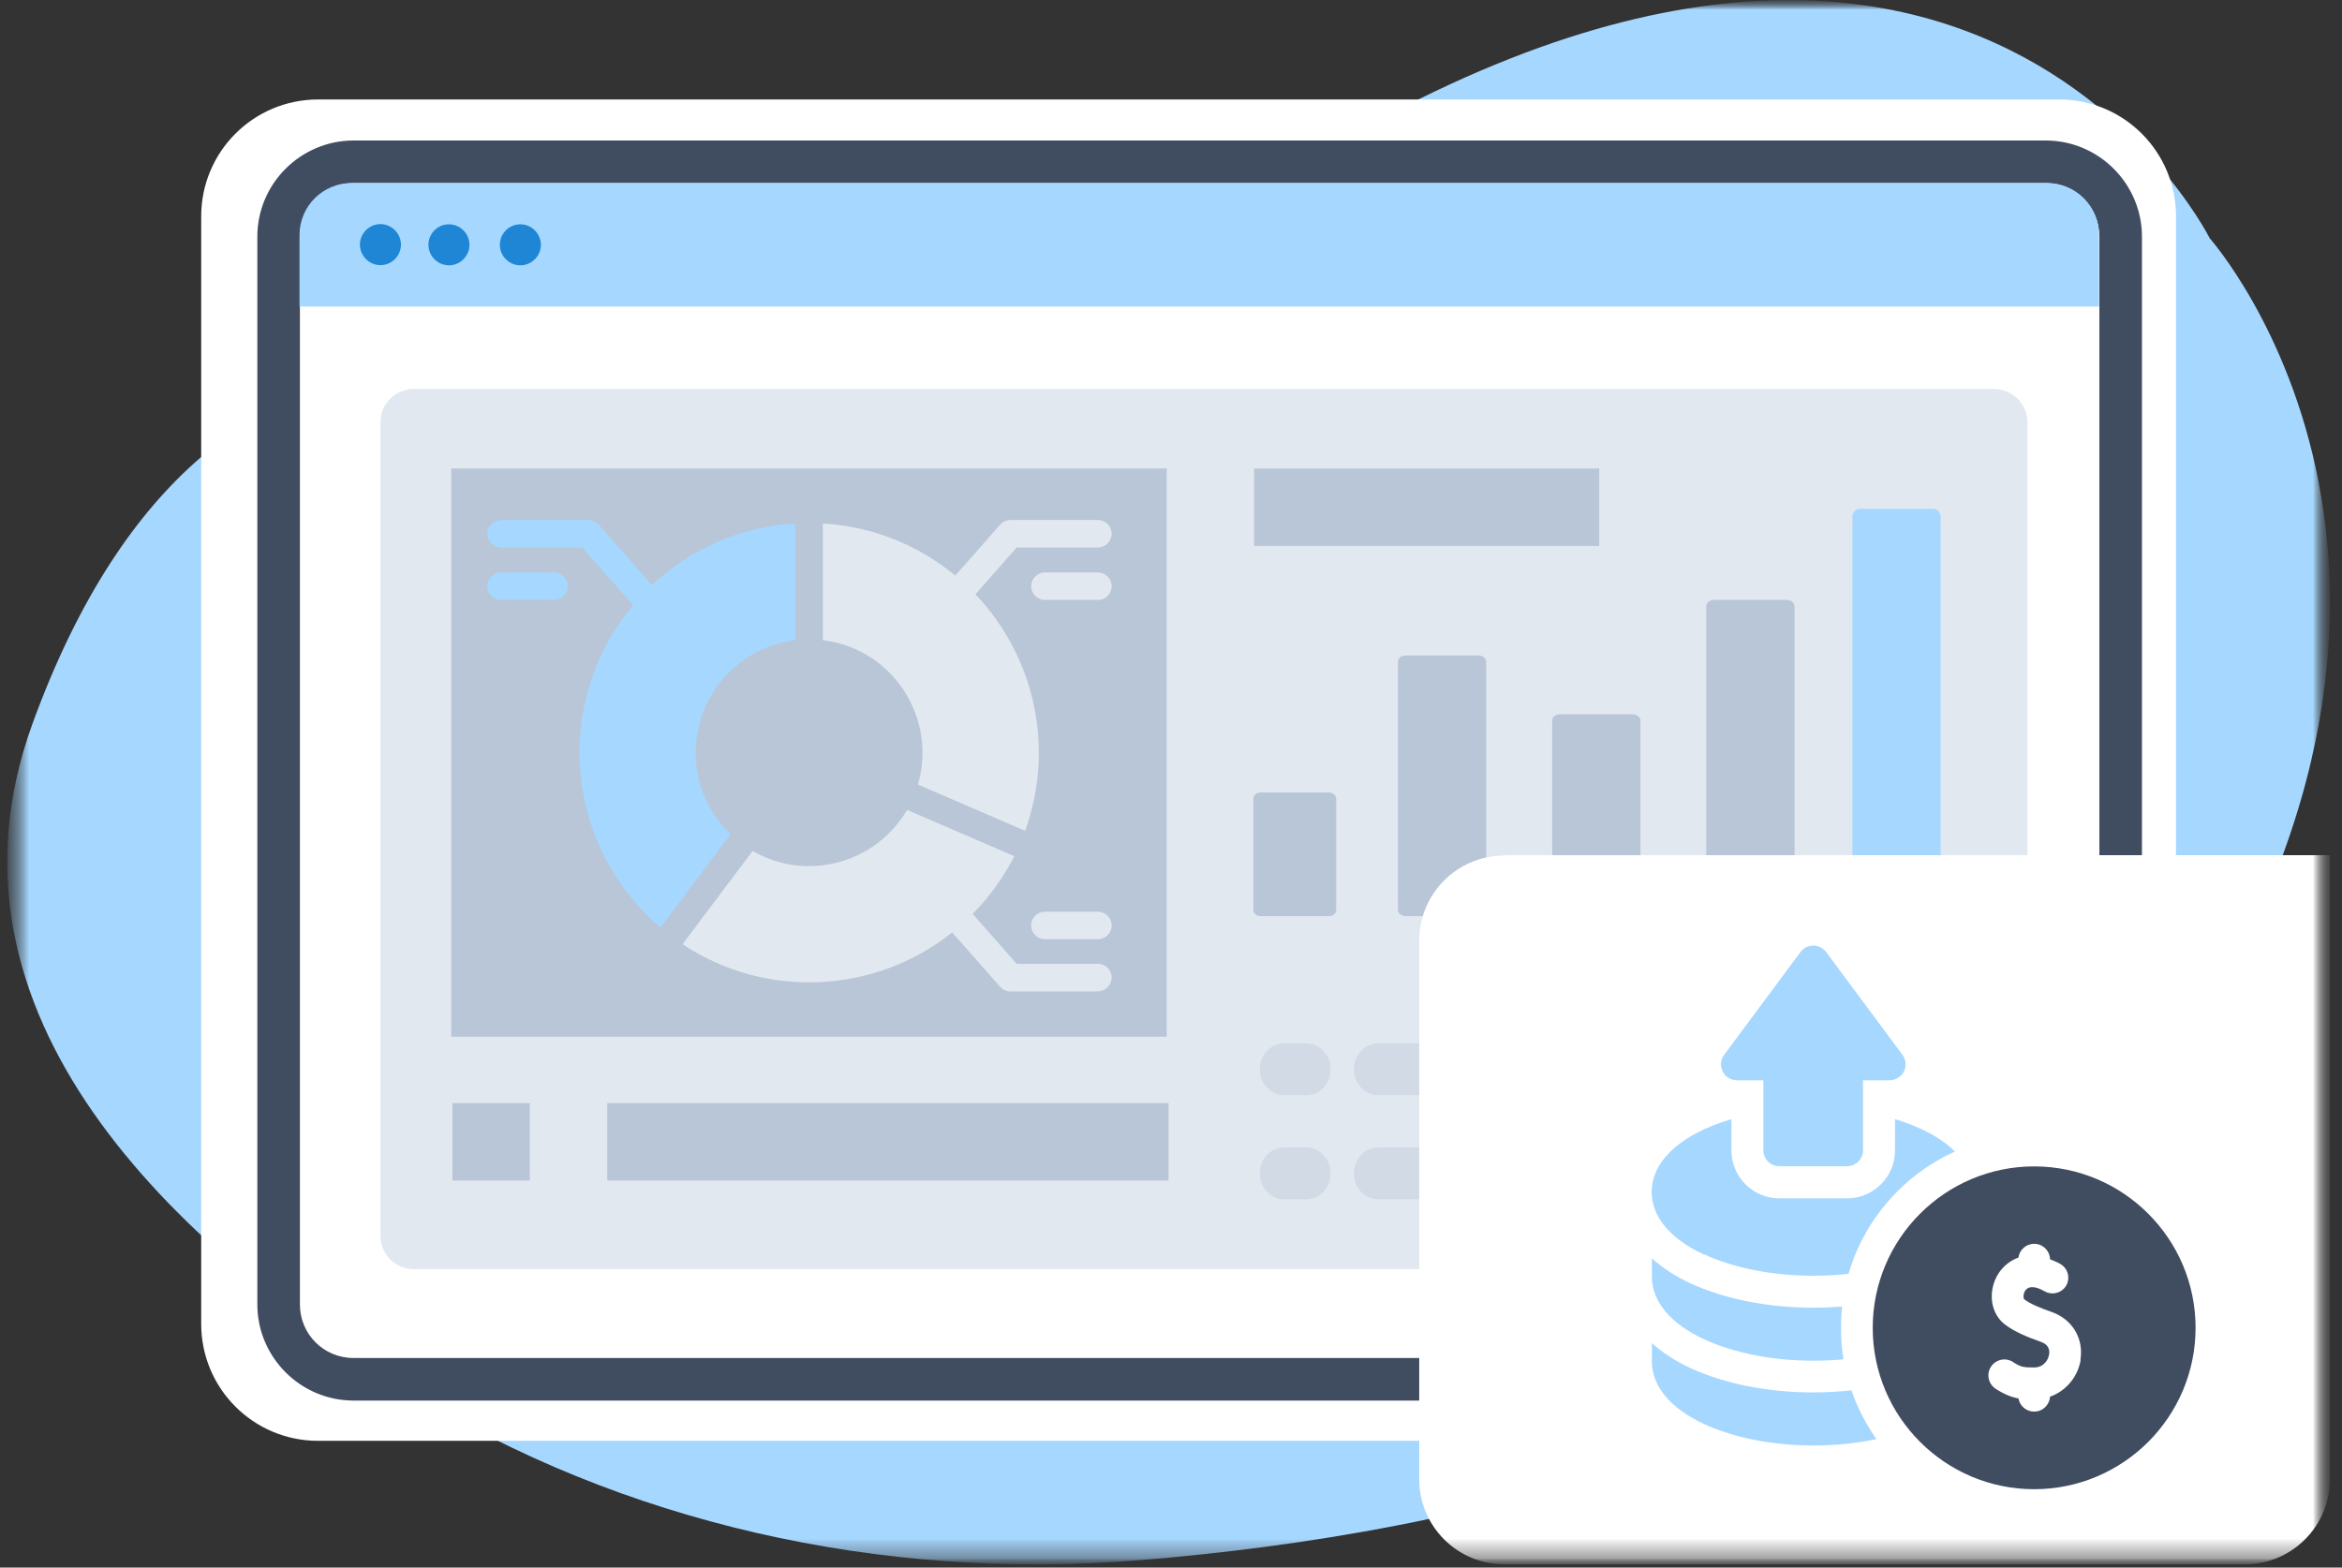
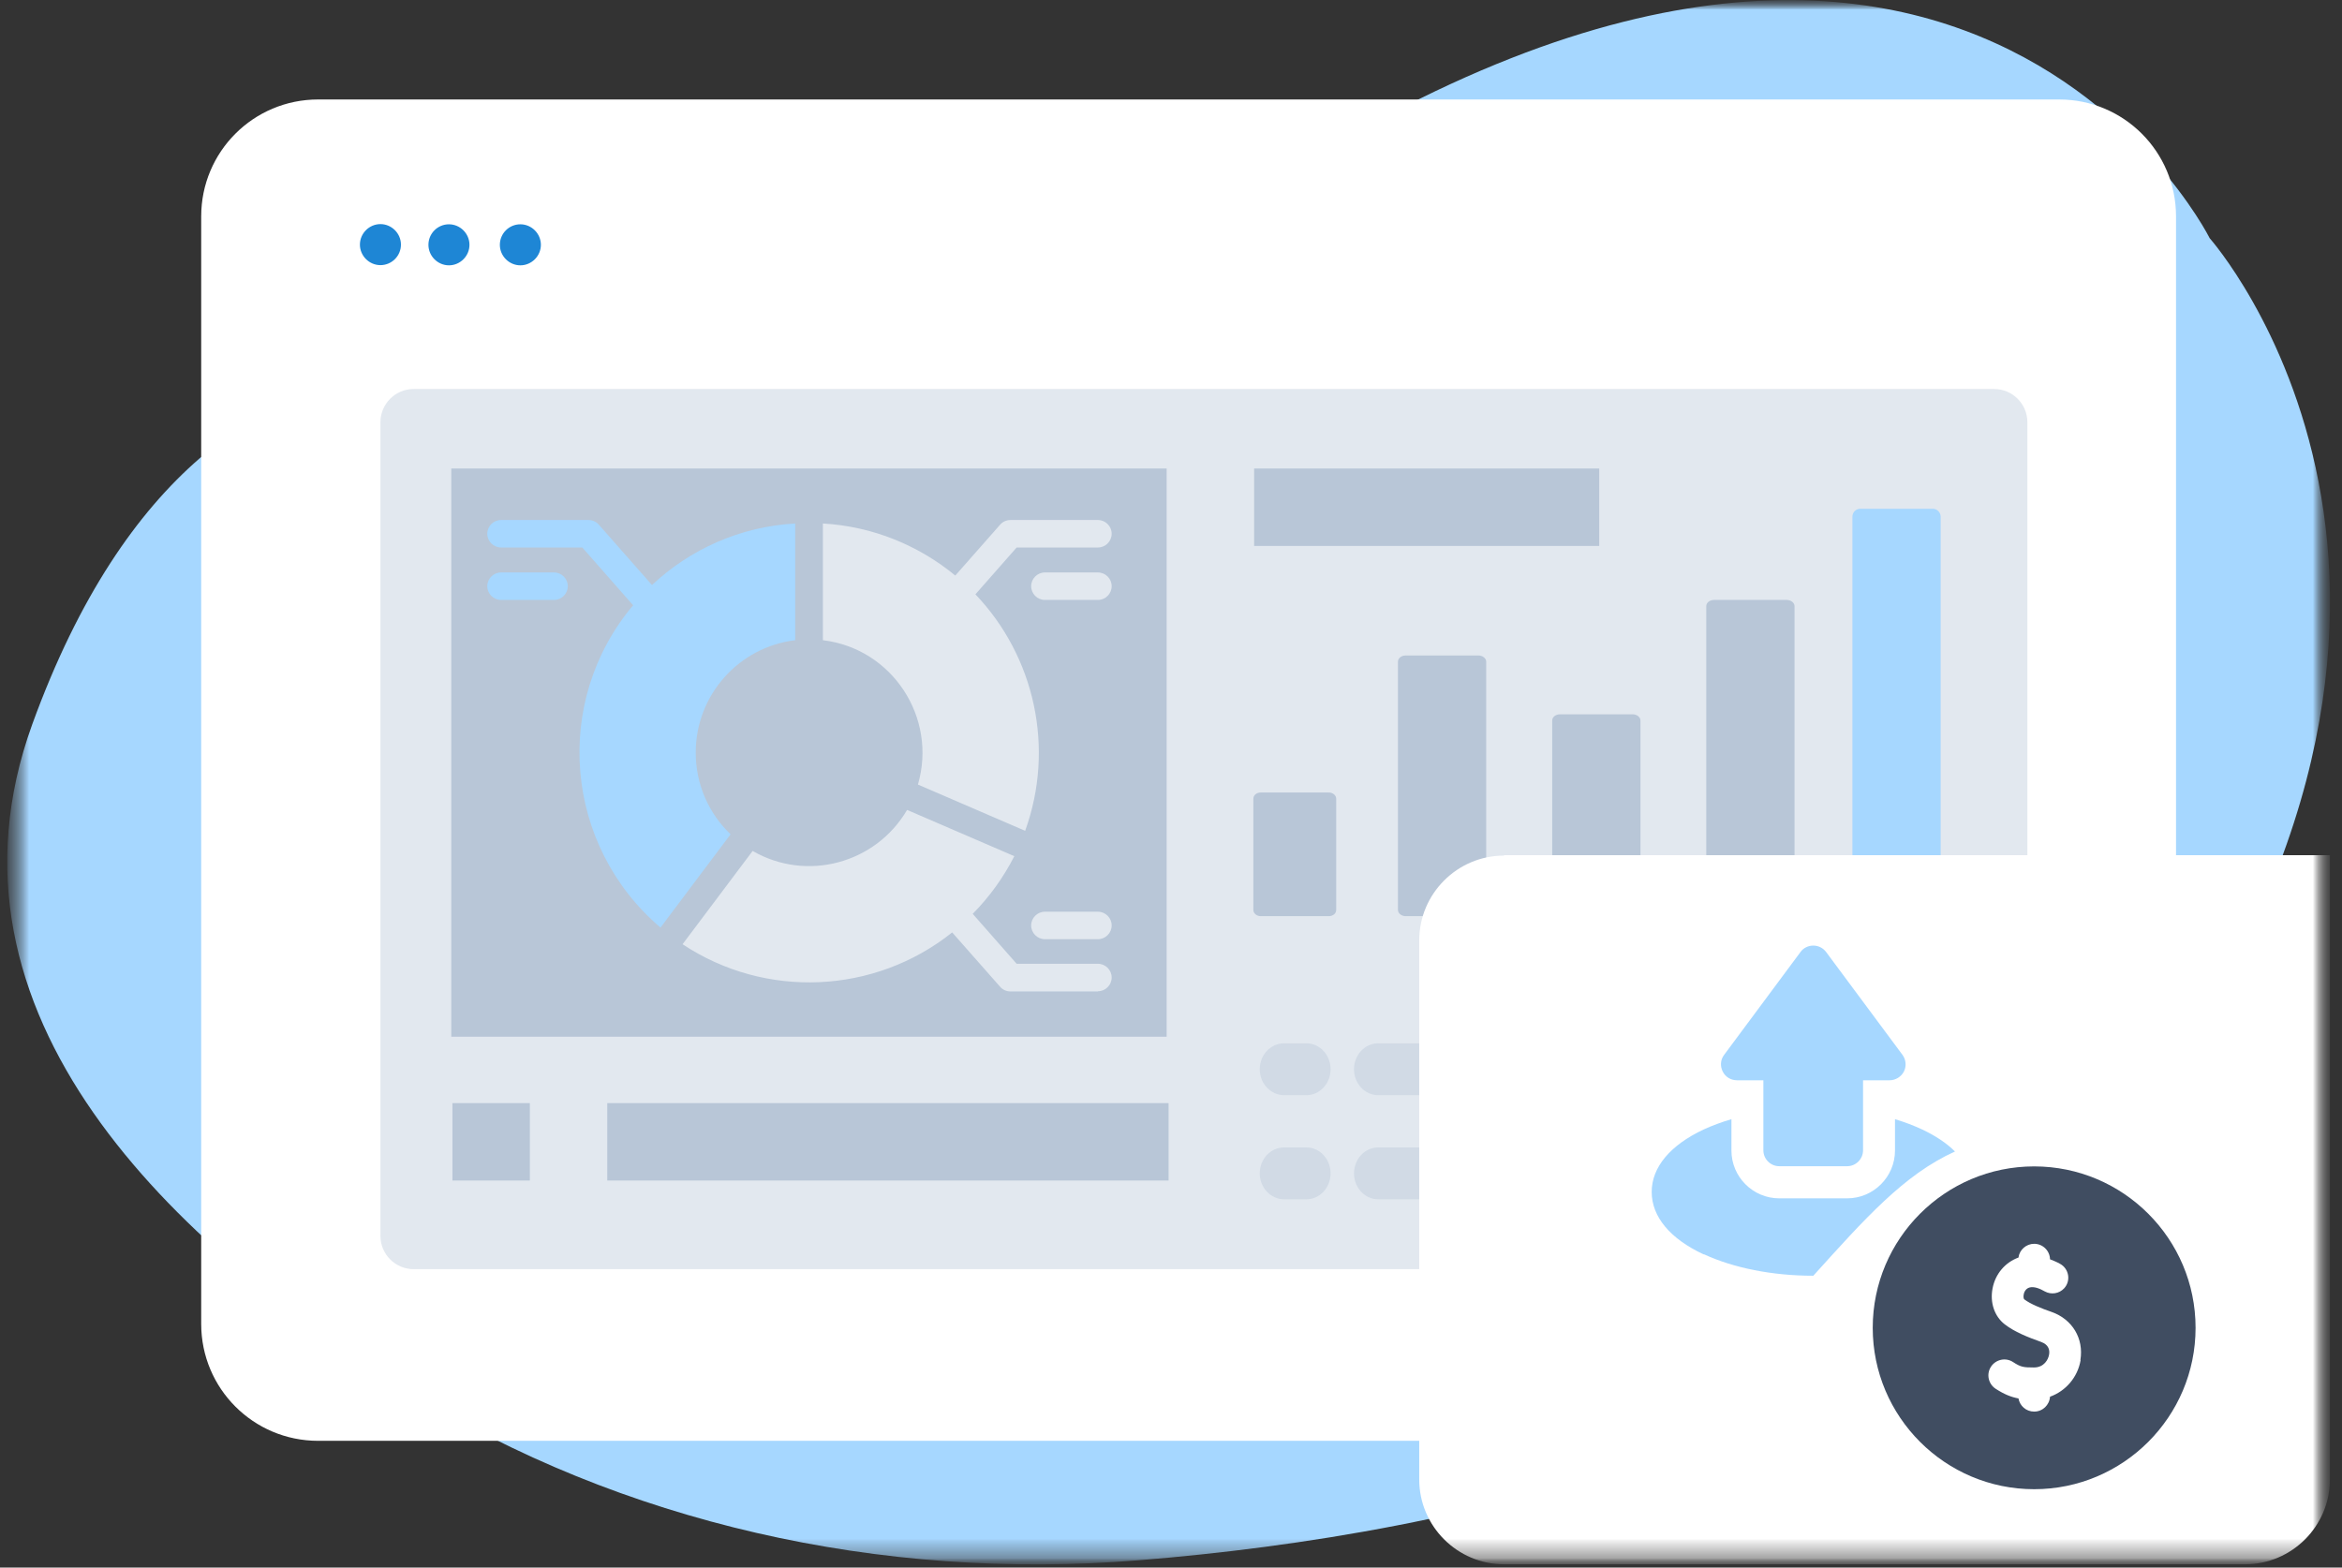
<svg xmlns="http://www.w3.org/2000/svg" width="121" height="81" viewBox="0 0 121 81" fill="none">
  <rect x="0" y="0" width="121" height="81" fill="#333333" stroke="none" />
  <mask id="mask0_175_1676" style="mask-type:luminance" maskUnits="userSpaceOnUse" x="0" y="0" width="121" height="81">
    <path d="M120.375 0H0.375V80.83H120.375V0Z" fill="white" />
  </mask>
  <g mask="url(#mask0_175_1676)">
    <mask id="mask1_175_1676" style="mask-type:luminance" maskUnits="userSpaceOnUse" x="0" y="0" width="121" height="81">
      <path d="M120.375 0H0.375V80.83H120.375V0Z" fill="white" />
    </mask>
    <g mask="url(#mask1_175_1676)">
      <mask id="mask2_175_1676" style="mask-type:luminance" maskUnits="userSpaceOnUse" x="0" y="0" width="121" height="81">
        <path d="M120.365 0H0.375V80.83H120.365V0Z" fill="white" />
      </mask>
      <g mask="url(#mask2_175_1676)">
        <path fill-rule="evenodd" clip-rule="evenodd" d="M30.995 21.05C30.995 21.05 11.285 10.93 1.665 37.43C-3.785 52.47 9.035 64.4 21.155 71.91C32.085 78.67 45.475 81.71 58.855 80.62C75.435 79.28 98.325 74.33 110.305 58.02C130.445 30.62 114.165 12.31 114.165 12.31C114.165 12.31 99.325 -17.43 57.135 15.56C57.135 15.56 45.115 25.43 30.995 21.05Z" fill="#A6D7FF" />
        <path fill-rule="evenodd" clip-rule="evenodd" d="M106.385 74.45H16.435C13.095 74.45 10.395 71.75 10.395 68.41V11.18C10.395 7.84 13.095 5.14 16.435 5.14H106.385C109.725 5.14 112.425 7.84 112.425 11.18V68.4C112.425 71.74 109.725 74.44 106.385 74.44V74.45Z" fill="white" />
-         <path d="M105.695 72.37H18.265C15.525 72.37 13.295 70.13 13.295 67.4V12.23C13.295 9.49 15.535 7.26 18.265 7.26H105.695C108.435 7.26 110.665 9.5 110.665 12.23V67.4C110.665 70.14 108.425 72.37 105.695 72.37ZM18.265 9.46C16.725 9.46 15.495 10.69 15.495 12.23V67.4C15.495 68.94 16.725 70.17 18.265 70.17H105.695C107.235 70.17 108.465 68.94 108.465 67.4V12.23C108.465 10.69 107.235 9.46 105.695 9.46H18.265Z" fill="#404D61" />
-         <path fill-rule="evenodd" clip-rule="evenodd" d="M105.785 9.46H18.155C16.675 9.46 15.475 10.66 15.475 12.14V15.84H108.445V12.14C108.445 10.66 107.245 9.46 105.765 9.46H105.785Z" fill="#A6D7FF" />
        <path fill-rule="evenodd" clip-rule="evenodd" d="M20.715 12.64C20.715 13.23 20.235 13.7 19.655 13.7C19.075 13.7 18.595 13.22 18.595 12.64C18.595 12.06 19.075 11.58 19.655 11.58C20.235 11.58 20.715 12.06 20.715 12.64ZM23.195 11.59C22.605 11.59 22.135 12.07 22.135 12.65C22.135 13.23 22.615 13.71 23.195 13.71C23.775 13.71 24.255 13.23 24.255 12.65C24.255 12.07 23.775 11.59 23.195 11.59ZM26.885 11.59C26.295 11.59 25.825 12.07 25.825 12.65C25.825 13.23 26.305 13.71 26.885 13.71C27.465 13.71 27.945 13.23 27.945 12.65C27.945 12.07 27.465 11.59 26.885 11.59Z" fill="#1E86D5" />
        <path opacity="0.4" d="M103.025 20.1H21.375C20.425 20.1 19.655 20.87 19.655 21.82V63.86C19.655 64.81 20.425 65.58 21.375 65.58H103.025C103.975 65.58 104.745 64.81 104.745 63.86V21.82C104.745 20.87 103.975 20.1 103.025 20.1Z" fill="#B8C6D7" />
        <path d="M27.375 57H23.375V61H27.375V57Z" fill="#B8C6D7" />
        <path d="M60.375 57H31.375V61H60.375V57Z" fill="#B8C6D7" />
        <path d="M82.625 24.21H64.795V28.21H82.625V24.21Z" fill="#B8C6D7" />
        <path fill-rule="evenodd" clip-rule="evenodd" d="M92.715 31.32V47.02C92.715 47.2 92.535 47.34 92.315 47.34H88.555C88.335 47.34 88.155 47.19 88.155 47.02V31.32C88.155 31.14 88.335 31 88.555 31H92.315C92.535 31 92.715 31.15 92.715 31.32Z" fill="#B8C6D7" />
        <path fill-rule="evenodd" clip-rule="evenodd" d="M100.265 26.7V46.93C100.265 47.16 100.085 47.35 99.865 47.35H96.105C95.885 47.35 95.705 47.16 95.705 46.93V26.7C95.705 26.47 95.885 26.29 96.105 26.29H99.865C100.085 26.29 100.265 26.48 100.265 26.7Z" fill="#A6D7FF" />
        <path fill-rule="evenodd" clip-rule="evenodd" d="M84.755 37.23V47.01C84.755 47.19 84.575 47.33 84.355 47.33H80.595C80.375 47.33 80.195 47.18 80.195 47.01V37.23C80.195 37.05 80.375 36.91 80.595 36.91H84.355C84.575 36.91 84.755 37.06 84.755 37.23Z" fill="#B8C6D7" />
        <path fill-rule="evenodd" clip-rule="evenodd" d="M76.785 34.19V47.02C76.785 47.2 76.605 47.34 76.385 47.34H72.625C72.405 47.34 72.225 47.19 72.225 47.02V34.19C72.225 34.01 72.405 33.87 72.625 33.87H76.385C76.605 33.87 76.785 34.02 76.785 34.19Z" fill="#B8C6D7" />
        <path fill-rule="evenodd" clip-rule="evenodd" d="M69.035 41.27V47.02C69.035 47.2 68.865 47.34 68.655 47.34H65.135C64.925 47.34 64.755 47.19 64.755 47.02V41.27C64.755 41.09 64.925 40.95 65.135 40.95H68.655C68.865 40.95 69.035 41.1 69.035 41.27Z" fill="#B8C6D7" />
        <path opacity="0.4" fill-rule="evenodd" clip-rule="evenodd" d="M67.495 61.97H66.345C65.655 61.97 65.085 61.37 65.085 60.63C65.085 59.89 65.645 59.29 66.345 59.29H67.495C68.185 59.29 68.745 59.89 68.745 60.63C68.745 61.37 68.185 61.97 67.495 61.97Z" fill="#B8C6D7" />
        <path opacity="0.4" fill-rule="evenodd" clip-rule="evenodd" d="M67.495 56.59H66.345C65.655 56.59 65.085 55.99 65.085 55.25C65.085 54.51 65.645 53.91 66.345 53.91H67.495C68.185 53.91 68.745 54.51 68.745 55.25C68.745 55.99 68.185 56.59 67.495 56.59Z" fill="#B8C6D7" />
        <path opacity="0.4" fill-rule="evenodd" clip-rule="evenodd" d="M82.555 61.97H71.205C70.515 61.97 69.955 61.37 69.955 60.63C69.955 59.89 70.515 59.29 71.205 59.29H82.555C83.245 59.29 83.815 59.89 83.815 60.63C83.815 61.37 83.255 61.97 82.555 61.97Z" fill="#B8C6D7" />
        <path opacity="0.4" fill-rule="evenodd" clip-rule="evenodd" d="M82.555 56.59H71.205C70.515 56.59 69.955 55.99 69.955 55.25C69.955 54.51 70.515 53.91 71.205 53.91H82.555C83.245 53.91 83.815 54.51 83.815 55.25C83.815 55.99 83.255 56.59 82.555 56.59Z" fill="#B8C6D7" />
        <path fill-rule="evenodd" clip-rule="evenodd" d="M88.455 61.97H87.305C86.615 61.97 86.045 61.37 86.045 60.63C86.045 59.89 86.605 59.29 87.305 59.29H88.455C89.145 59.29 89.705 59.89 89.705 60.63C89.705 61.37 89.145 61.97 88.455 61.97Z" fill="#14336A" />
        <path fill-rule="evenodd" clip-rule="evenodd" d="M88.455 56.59H87.305C86.615 56.59 86.045 55.99 86.045 55.25C86.045 54.51 86.605 53.91 87.305 53.91H88.455C89.145 53.91 89.705 54.51 89.705 55.25C89.705 55.99 89.145 56.59 88.455 56.59Z" fill="#14336A" />
        <path fill-rule="evenodd" clip-rule="evenodd" d="M103.515 61.97H92.165C91.475 61.97 90.905 61.37 90.905 60.63C90.905 59.89 91.465 59.29 92.165 59.29H103.515C104.205 59.29 104.765 59.89 104.765 60.63C104.765 61.37 104.205 61.97 103.515 61.97Z" fill="#14336A" />
        <path fill-rule="evenodd" clip-rule="evenodd" d="M103.515 56.59H92.165C91.475 56.59 90.905 55.99 90.905 55.25C90.905 54.51 91.465 53.91 92.165 53.91H103.515C104.205 53.91 104.765 54.51 104.765 55.25C104.765 55.99 104.205 56.59 103.515 56.59Z" fill="#14336A" />
        <path d="M77.705 44.19H120.375V76.45C120.375 78.86 118.405 80.83 115.995 80.83H77.705C75.295 80.83 73.325 78.86 73.325 76.45V48.59C73.325 46.18 75.295 44.21 77.705 44.21V44.19Z" fill="white" />
      </g>
    </g>
  </g>
  <path fill-rule="evenodd" clip-rule="evenodd" d="M23.315 24.21V53.57H60.275V24.21H23.315ZM56.725 51.23H52.205C51.985 51.23 51.785 51.13 51.655 50.97L49.195 48.18C45.185 51.38 39.545 51.63 35.265 48.79L38.885 43.97C41.665 45.58 45.235 44.63 46.865 41.85L52.405 44.24C51.845 45.34 51.115 46.35 50.255 47.22L52.525 49.8H56.725C57.115 49.8 57.435 50.12 57.435 50.51C57.435 50.9 57.115 51.22 56.725 51.22V51.23ZM56.725 48.53H53.985C53.595 48.53 53.275 48.21 53.275 47.82C53.275 47.43 53.595 47.11 53.985 47.11H56.725C57.115 47.11 57.435 47.43 57.435 47.82C57.435 48.21 57.115 48.53 56.725 48.53ZM56.725 31H53.985C53.595 31 53.275 30.68 53.275 30.29C53.275 29.9 53.595 29.58 53.985 29.58H56.725C57.115 29.58 57.435 29.9 57.435 30.29C57.435 30.68 57.115 31 56.725 31ZM56.725 28.29H52.525L50.395 30.71C53.475 33.94 54.505 38.67 52.965 42.93L47.425 40.54C48.435 37.07 46.095 33.51 42.515 33.08V27.05C45.105 27.2 47.475 28.19 49.355 29.74L51.655 27.13C51.785 26.97 51.985 26.87 52.205 26.87H56.725C57.115 26.87 57.435 27.19 57.435 27.58C57.435 27.97 57.115 28.29 56.725 28.29Z" fill="#B8C6D7" />
-   <path d="M88.035 64.81C89.565 65.52 91.575 65.92 93.685 65.92C94.305 65.92 94.915 65.89 95.505 65.82C96.325 63 98.365 60.69 101.005 59.5C100.575 59.07 100.005 58.69 99.305 58.36C98.875 58.16 98.405 57.98 97.905 57.83V59.45C97.905 60.81 96.795 61.92 95.435 61.92H91.925C90.565 61.92 89.455 60.81 89.455 59.45V57.83C88.945 57.98 88.465 58.16 88.025 58.36C86.295 59.17 85.335 60.31 85.335 61.59C85.335 62.87 86.285 64.01 88.025 64.82L88.035 64.81Z" fill="#A6D7FF" />
-   <path d="M88.035 69.2C89.565 69.91 91.575 70.31 93.685 70.31C94.215 70.31 94.735 70.29 95.245 70.24C95.155 69.71 95.115 69.17 95.115 68.61C95.115 68.24 95.135 67.87 95.175 67.51C94.685 67.55 94.185 67.57 93.685 67.57C91.335 67.57 89.085 67.12 87.335 66.31C86.555 65.95 85.885 65.51 85.345 65.02V65.97C85.345 67.24 86.295 68.39 88.035 69.2Z" fill="#A6D7FF" />
-   <path d="M93.685 71.95C91.335 71.95 89.085 71.5 87.335 70.69C86.555 70.33 85.885 69.89 85.345 69.4V70.35C85.345 71.62 86.295 72.77 88.035 73.58C89.565 74.29 91.575 74.69 93.685 74.69C94.825 74.69 95.925 74.58 96.945 74.36C96.405 73.59 95.965 72.75 95.655 71.84C95.015 71.91 94.355 71.95 93.685 71.95Z" fill="#A6D7FF" />
+   <path d="M88.035 64.81C89.565 65.52 91.575 65.92 93.685 65.92C96.325 63 98.365 60.69 101.005 59.5C100.575 59.07 100.005 58.69 99.305 58.36C98.875 58.16 98.405 57.98 97.905 57.83V59.45C97.905 60.81 96.795 61.92 95.435 61.92H91.925C90.565 61.92 89.455 60.81 89.455 59.45V57.83C88.945 57.98 88.465 58.16 88.025 58.36C86.295 59.17 85.335 60.31 85.335 61.59C85.335 62.87 86.285 64.01 88.025 64.82L88.035 64.81Z" fill="#A6D7FF" />
  <path d="M105.095 60.27C100.495 60.27 96.755 64.01 96.755 68.61C96.755 73.21 100.495 76.95 105.095 76.95C109.695 76.95 113.435 73.21 113.435 68.61C113.435 64.01 109.695 60.27 105.095 60.27ZM107.495 70.28C107.345 71.17 106.725 71.88 105.915 72.17C105.885 72.6 105.535 72.94 105.095 72.94C104.685 72.94 104.355 72.65 104.285 72.26C103.905 72.19 103.555 72.05 103.105 71.76C102.725 71.51 102.615 71 102.865 70.62C103.115 70.24 103.625 70.13 104.005 70.38C104.405 70.64 104.535 70.66 105.085 70.66C105.615 70.66 105.825 70.24 105.865 70C105.905 69.78 105.865 69.49 105.455 69.34C104.775 69.1 104.075 68.82 103.575 68.43C103.045 68.02 102.805 67.31 102.945 66.58C103.085 65.83 103.595 65.23 104.285 64.98C104.335 64.58 104.685 64.27 105.095 64.27C105.545 64.27 105.905 64.63 105.915 65.07C106.095 65.14 106.265 65.21 106.425 65.3C106.895 65.55 107.005 66.18 106.645 66.57C106.385 66.85 105.975 66.91 105.645 66.73C105.385 66.58 105.085 66.46 104.845 66.53C104.625 66.6 104.565 66.82 104.555 66.89C104.525 67.03 104.565 67.13 104.585 67.14C104.895 67.38 105.475 67.61 105.995 67.79C107.075 68.17 107.665 69.17 107.485 70.27L107.495 70.28Z" fill="#404D61" />
  <path d="M89.735 55.82H91.105V59.44C91.105 59.89 91.475 60.26 91.925 60.26H95.435C95.885 60.26 96.255 59.89 96.255 59.44V55.82H97.625C97.935 55.82 98.225 55.64 98.365 55.37C98.505 55.09 98.475 54.76 98.295 54.51L94.345 49.19C94.185 48.98 93.945 48.86 93.685 48.86C93.425 48.86 93.175 48.98 93.025 49.19L89.075 54.51C88.885 54.76 88.865 55.09 89.005 55.37C89.145 55.65 89.425 55.82 89.745 55.82H89.735Z" fill="#A6D7FF" />
  <path fill-rule="evenodd" clip-rule="evenodd" d="M32.705 31.27L30.085 28.29H25.885C25.495 28.29 25.175 27.97 25.175 27.58C25.175 27.19 25.495 26.87 25.885 26.87H30.405C30.625 26.87 30.825 26.97 30.955 27.13L33.685 30.23C35.645 28.39 38.225 27.21 41.085 27.05V33.08C38.185 33.43 35.945 35.9 35.945 38.89C35.945 40.55 36.635 42.05 37.745 43.11L34.125 47.93C29.155 43.7 28.515 36.26 32.715 31.27H32.705Z" fill="#A6D7FF" />
  <path fill-rule="evenodd" clip-rule="evenodd" d="M28.625 31H25.885C25.495 31 25.175 30.68 25.175 30.29C25.175 29.9 25.495 29.58 25.885 29.58H28.625C29.015 29.58 29.335 29.9 29.335 30.29C29.335 30.68 29.015 31 28.625 31Z" fill="#A6D7FF" />
</svg>